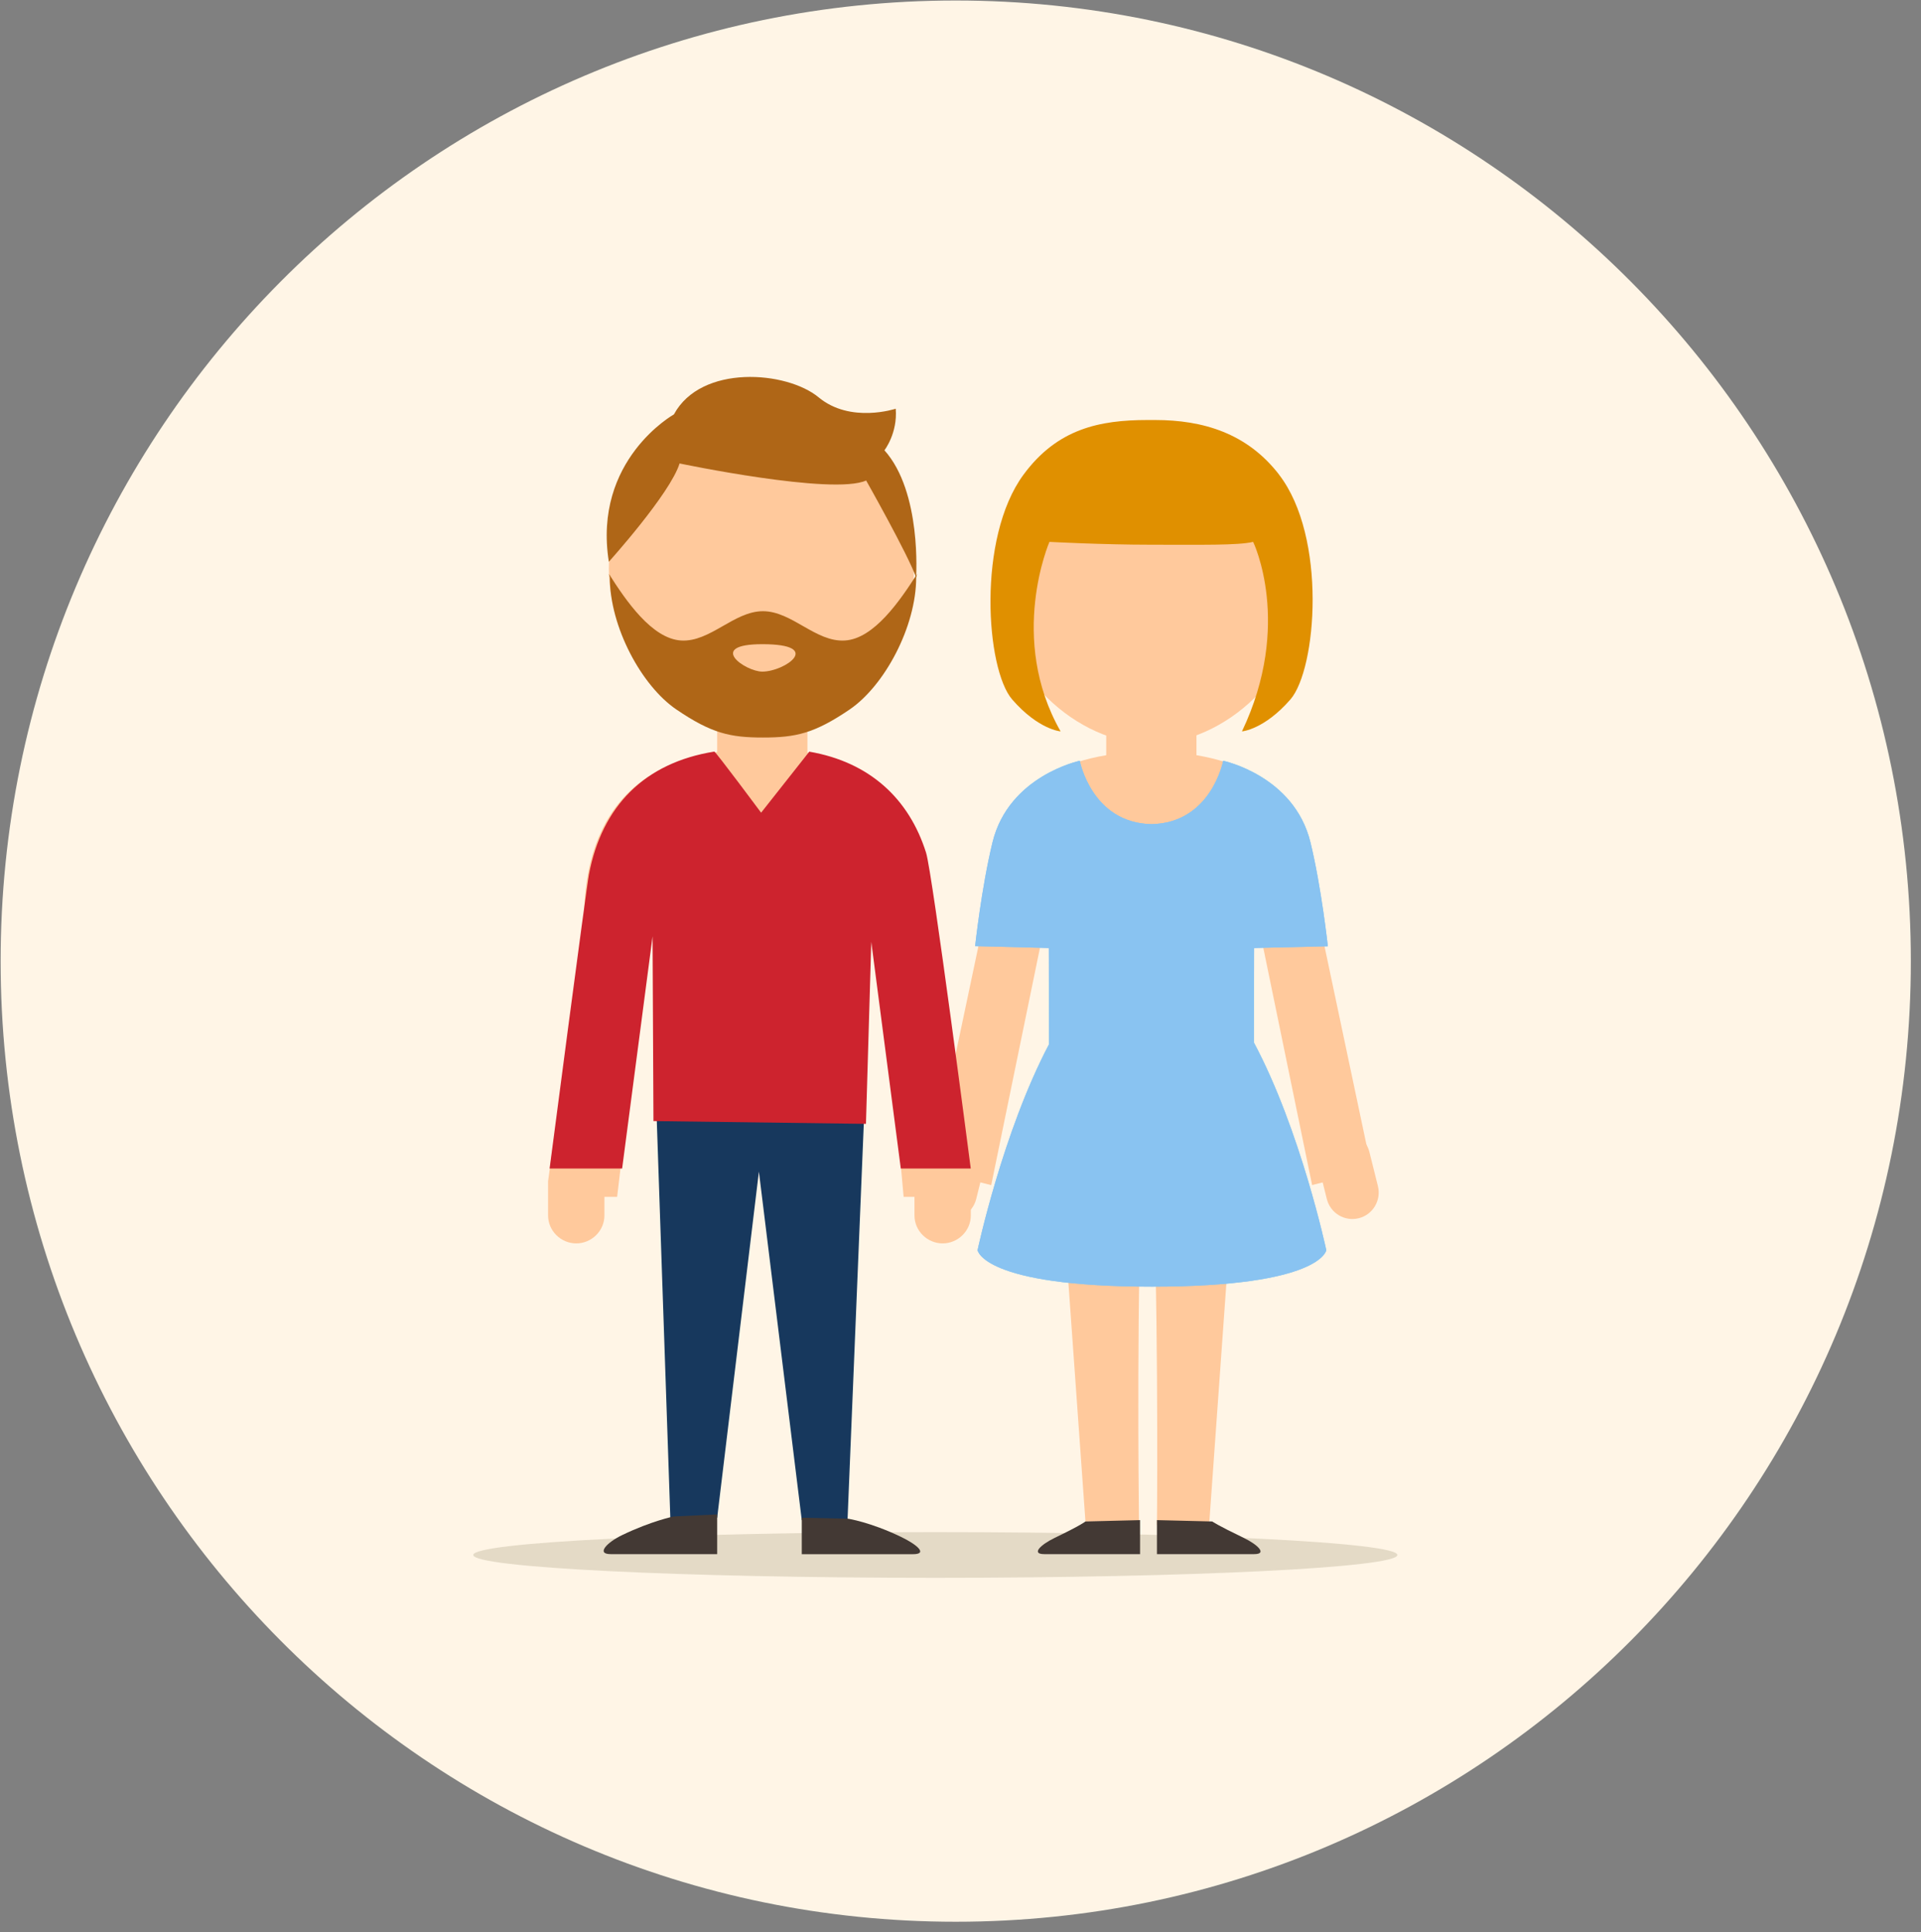
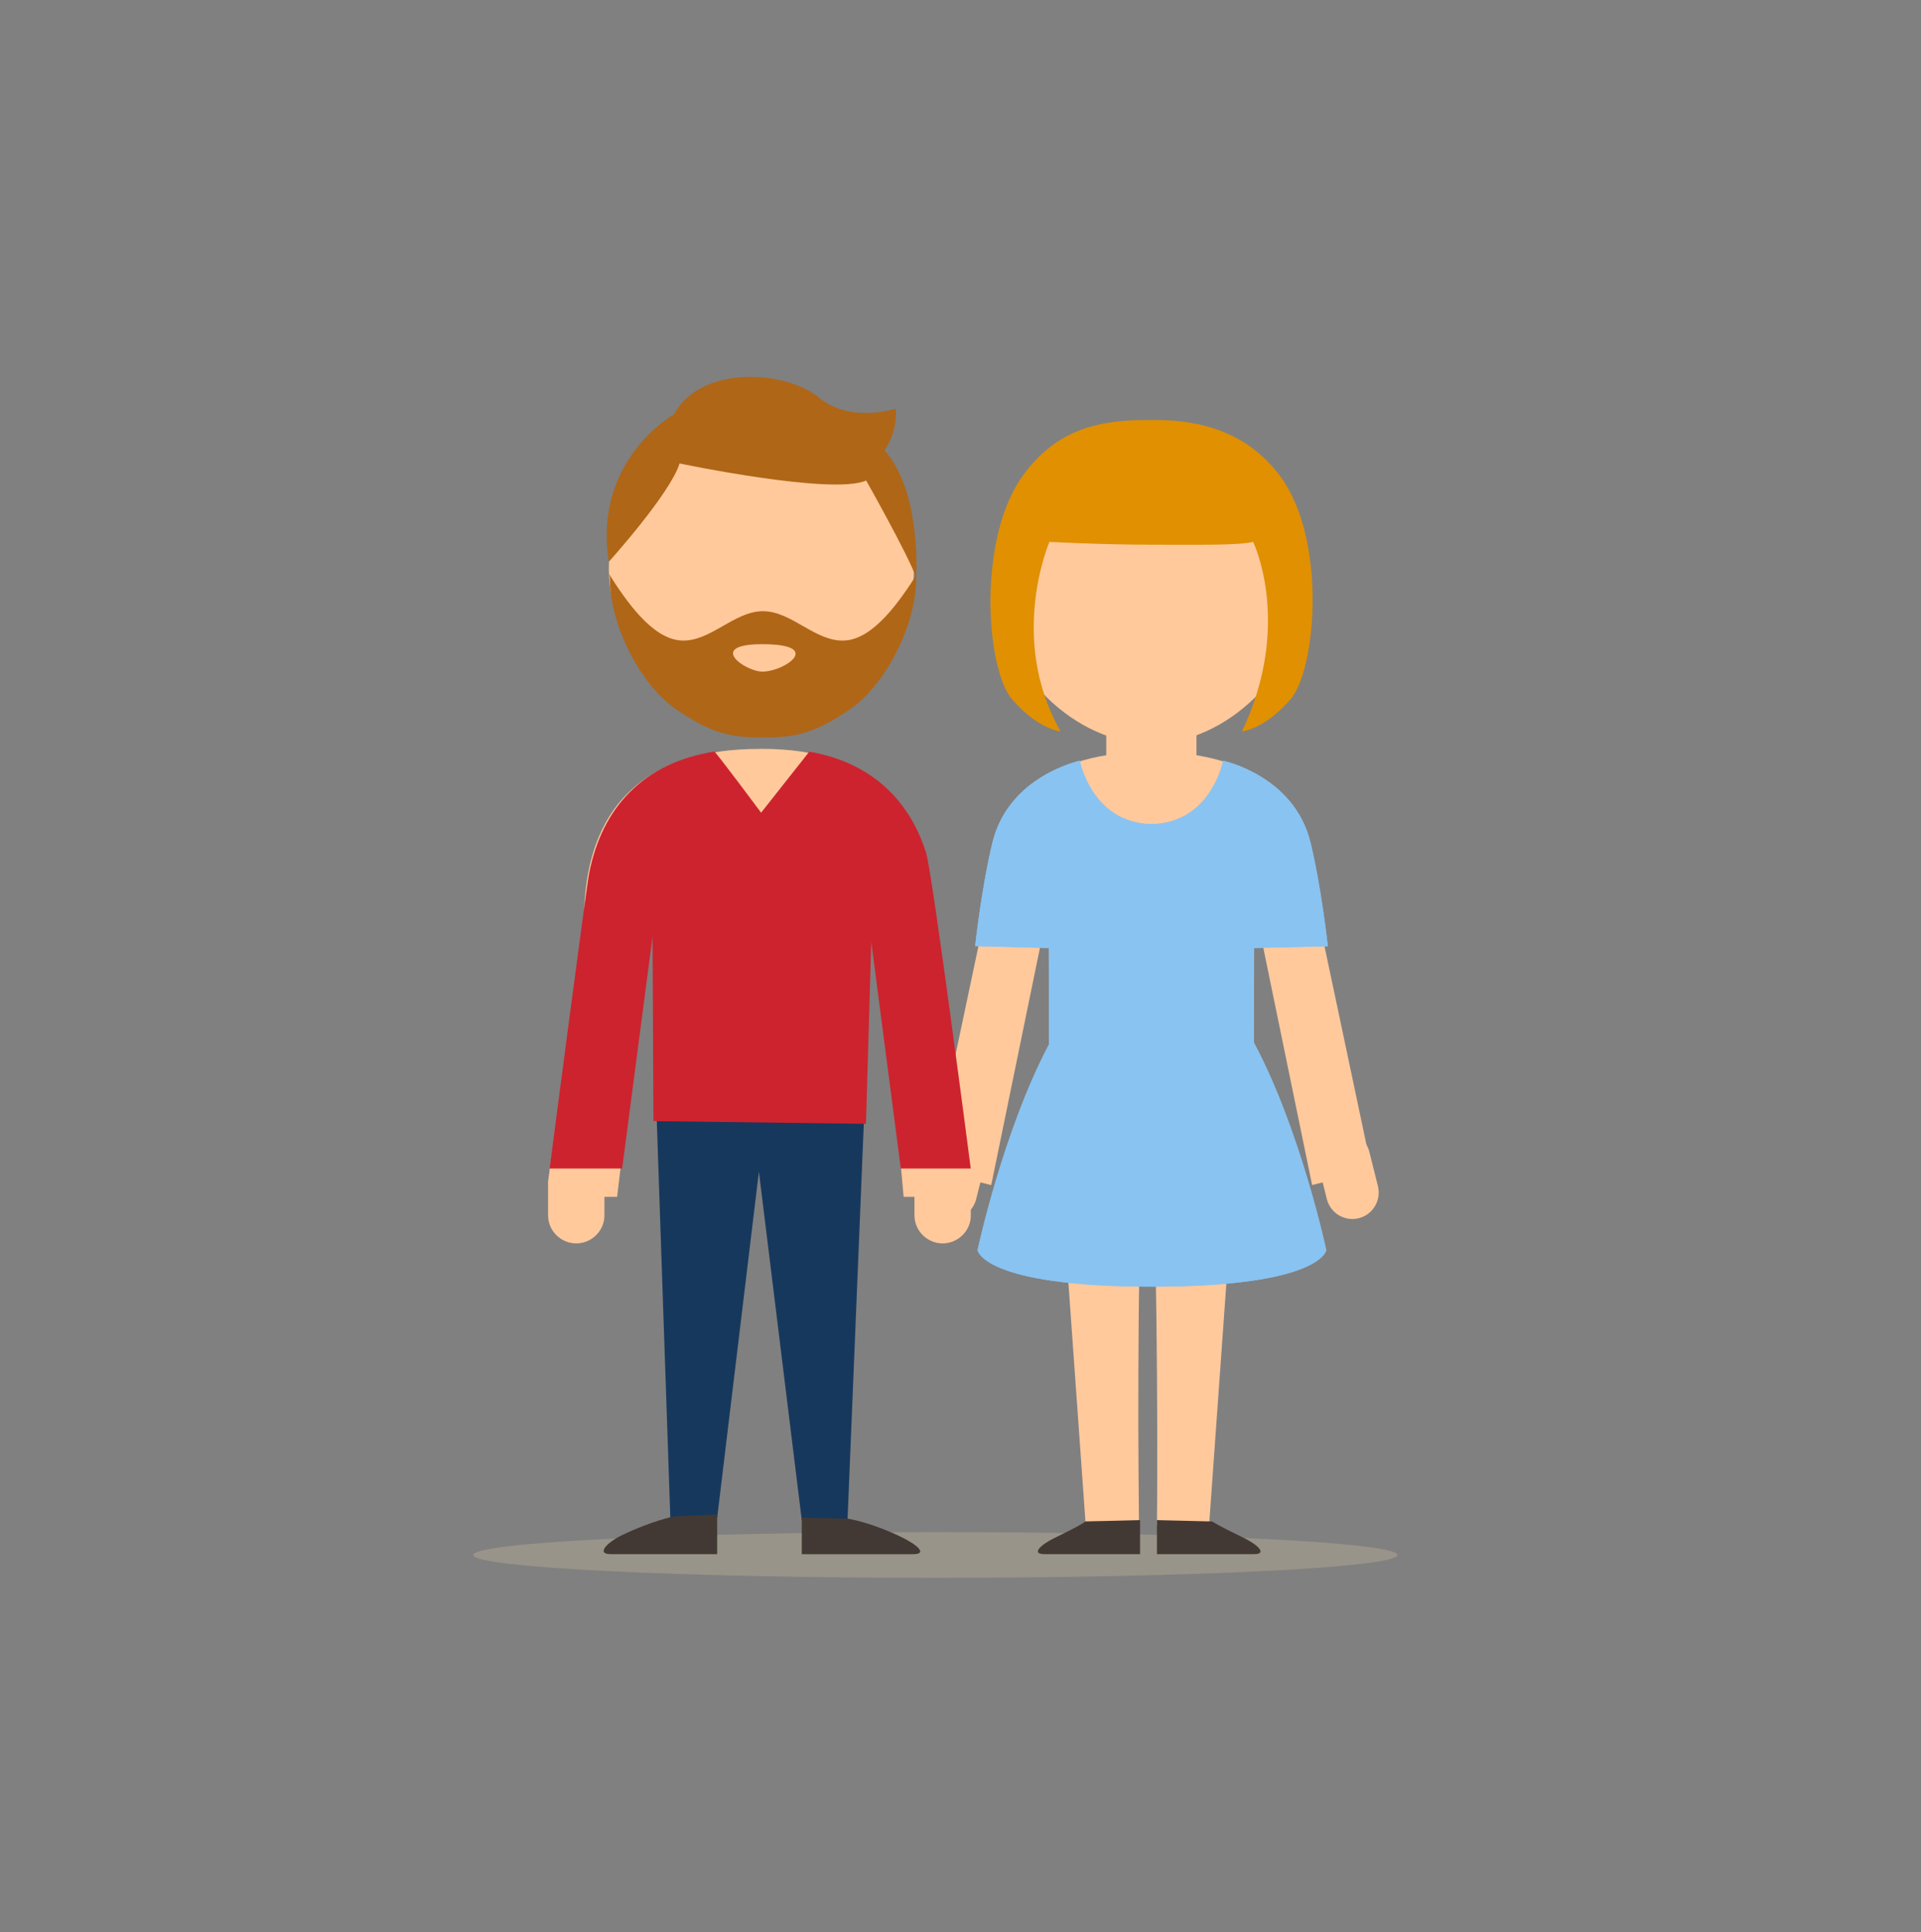
<svg xmlns="http://www.w3.org/2000/svg" width="178" height="179" viewBox="0 0 178 179" fill="none">
  <rect x="0" y="0" width="178" height="179" fill="#808080" stroke="none" />
-   <path d="M88.559 178.047C137.436 178.047 177.059 138.2 177.059 89.047C177.059 39.893 137.436 0.047 88.559 0.047C39.681 0.047 0.059 39.893 0.059 89.047C0.059 138.2 39.681 178.047 88.559 178.047Z" fill="#FFF5E6" />
  <path opacity="0.4" d="M129.484 144.066C129.484 145.238 110.312 146.183 86.668 146.183C63.023 146.183 43.851 145.232 43.851 144.066C43.851 142.9 63.023 141.949 86.668 141.949C110.312 141.949 129.484 142.9 129.484 144.066Z" fill="#BCB297" />
  <path d="M122.092 84.663C122.092 76.117 118.697 71.279 110.865 69.969V67.284H102.504V69.969C94.666 71.279 91.294 76.117 91.294 84.663L86.281 108.411L91.847 109.799L97.223 83.623C97.223 76.99 99.834 77.624 106.226 77.66V77.744C112.905 77.732 116.193 76.847 116.193 83.617L121.581 109.793L127.112 108.405L122.092 84.657V84.663Z" fill="#FFC99C" />
  <path d="M107.202 141.297L112.06 140.962L114.356 108.818L106.78 108.991C107.315 118.584 107.243 138.146 107.202 141.297Z" fill="#FFC99C" />
  <path d="M105.537 140.962C105.495 137.811 105.323 118.584 105.858 108.991L98.282 108.818L100.577 140.962H105.537Z" fill="#FFC99C" />
  <path d="M120.784 54.319C120.784 62.38 113.458 68.917 106.649 68.917C99.84 68.917 92.513 62.38 92.513 54.319C92.513 46.257 98.841 39.721 106.649 39.721C114.457 39.721 120.784 46.257 120.784 54.319Z" fill="#FFC99C" />
  <path d="M90.456 111.084C90.129 112.4 88.802 113.195 87.494 112.866C86.186 112.538 85.395 111.204 85.722 109.888L86.513 106.719C86.84 105.403 88.166 104.608 89.474 104.936C90.783 105.265 91.574 106.599 91.246 107.915L90.456 111.084Z" fill="#FFC99C" />
  <path d="M122.943 111.084C123.27 112.4 124.596 113.195 125.904 112.866C127.213 112.538 128.004 111.204 127.677 109.888L126.886 106.719C126.559 105.403 125.232 104.608 123.924 104.936C122.616 105.265 121.825 106.599 122.152 107.915L122.943 111.084Z" fill="#FFC99C" />
  <path d="M116.211 87.833L123.038 87.671C123.038 87.671 122.449 82.235 121.426 78.037C119.916 71.859 113.339 70.484 113.339 70.484C113.339 70.484 112.245 76.255 106.696 76.356C101.148 76.249 100.054 70.484 100.054 70.484C100.054 70.484 93.471 71.865 91.966 78.037C90.943 82.229 90.355 87.659 90.355 87.659L97.181 87.833L97.199 96.755C92.918 104.877 90.581 115.827 90.581 115.827C90.581 115.827 91.05 119.206 106.738 119.206C122.426 119.206 122.895 115.827 122.895 115.827C122.895 115.827 120.528 104.733 116.187 96.588L116.205 87.833H116.211Z" fill="#89C3F1" />
  <path d="M116.211 87.833L123.038 87.671C123.038 87.671 122.449 82.235 121.426 78.037C119.916 71.859 113.339 70.484 113.339 70.484C113.339 70.484 112.245 76.255 106.696 76.356C101.148 76.249 100.054 70.484 100.054 70.484C100.054 70.484 93.471 71.865 91.966 78.037C90.943 82.229 90.355 87.659 90.355 87.659L97.181 87.833L97.199 96.755C92.918 104.877 90.581 115.827 90.581 115.827C90.581 115.827 91.05 119.206 106.738 119.206C122.426 119.206 122.895 115.827 122.895 115.827C122.895 115.827 120.528 104.733 116.187 96.588L116.205 87.833H116.211Z" fill="#89C3F1" />
  <path d="M105.638 140.837V143.988H96.759C95.522 143.988 96.414 143.115 97.74 142.475C100.214 141.285 100.577 140.962 100.577 140.962L105.638 140.837Z" fill="#433934" />
  <path d="M107.202 140.837V143.988H116.211C117.448 143.988 116.556 143.115 115.23 142.475C112.756 141.285 112.328 140.962 112.328 140.962L107.202 140.837Z" fill="#433934" />
  <path d="M118.524 43.978C115.563 40.139 111.478 38.913 107.029 38.913H106.334C101.885 38.913 97.972 39.72 94.838 43.978C90.509 49.857 91.354 62.003 93.792 64.808C96.23 67.613 98.276 67.762 98.276 67.762C93.358 59.139 97.241 50.204 97.241 50.204C97.241 50.204 102.147 50.467 106.678 50.467C111.21 50.467 114.736 50.539 116.116 50.204C116.116 50.204 119.815 57.811 115.081 67.762C115.081 67.762 117.127 67.607 119.565 64.808C122.003 62.009 122.979 49.761 118.518 43.978H118.524Z" fill="#E09000" />
  <path d="M84.687 52.68C84.687 60.742 77.361 67.278 70.552 67.278C63.743 67.278 56.416 60.742 56.416 52.68C56.416 44.618 62.744 38.082 70.552 38.082C78.36 38.082 84.687 44.618 84.687 52.68Z" fill="#FFC99C" />
-   <path d="M74.816 66.232H66.454V70.436H74.816V66.232Z" fill="#FFC99C" />
  <path d="M70.528 69.383H70.391C59.83 69.383 54.109 74.712 54.109 85.333L50.785 109.44V112.609C50.785 114.039 51.974 115.199 53.395 115.199C54.817 115.199 56.006 114.039 56.006 112.609V110.887H57.183L58.866 96.731L59.574 84.34C59.574 77.206 63.321 76.918 70.409 76.918L70.504 77.235C77.599 77.235 81.339 77.032 81.339 84.167L83.73 110.887H84.735V112.609C84.735 114.039 85.924 115.199 87.345 115.199C88.767 115.199 89.956 114.039 89.956 112.609V111.455L89.861 109.595L86.192 85.387C86.192 74.766 81.084 69.377 70.522 69.377L70.528 69.383Z" fill="#FFC99C" />
  <path d="M60.686 98.807L62.113 140.657L66.454 140.615L70.32 108.549L74.292 140.837H78.532L80.257 98.807H60.686Z" fill="#17385D" />
  <path d="M70.528 75.298C70.528 75.298 66.3 69.616 66.187 69.634C59.734 70.663 55.774 74.688 54.573 81.003C54.311 82.367 50.927 108.262 50.927 108.262H57.647L60.466 86.756L60.549 103.866L80.239 104.123L80.733 87.264L83.468 108.262H89.95C89.95 108.262 86.4 80.877 85.811 79.006C84.235 74 80.578 70.603 74.988 69.64L70.522 75.298H70.528Z" fill="#CD232E" />
  <path d="M66.454 140.31V143.988H56.583C55.227 143.988 56.202 142.918 57.659 142.218C60.371 140.914 62.405 140.502 62.405 140.502L66.448 140.31H66.454Z" fill="#433934" />
  <path d="M74.292 140.615V143.994H84.592C86.007 143.994 84.985 143.109 83.468 142.38C80.643 141.022 78.58 140.705 78.58 140.705L74.292 140.615Z" fill="#433934" />
  <path d="M78.282 59.342C75.583 59.51 73.388 56.627 70.695 56.627C68.001 56.627 65.8 59.51 63.106 59.342C60.407 59.175 57.998 55.652 56.422 53.17L56.505 53.487C56.505 58.068 59.437 63.54 62.684 65.741C65.931 67.948 67.662 68.331 70.7 68.331C73.739 68.331 75.464 67.948 78.717 65.741C81.964 63.534 84.895 58.062 84.895 53.487L84.979 53.17C83.397 55.652 80.988 59.175 78.294 59.342H78.282ZM70.635 62.225C69.065 62.225 65.408 59.683 70.635 59.683C76.38 59.683 72.722 62.225 70.635 62.225Z" fill="#AF6617" />
  <path d="M56.416 52.046C56.416 52.046 62.101 45.743 62.97 42.938C62.97 42.938 77.171 45.916 80.257 44.517C80.257 44.517 84.164 51.43 84.883 53.493C84.883 53.493 85.431 45.599 81.952 41.718C81.952 41.718 83.183 40.139 82.998 37.867C82.998 37.867 78.812 39.266 75.856 36.814C72.895 34.362 64.962 33.728 62.446 38.393C62.446 38.393 54.912 42.597 56.416 52.052V52.046Z" fill="#AF6617" />
</svg>